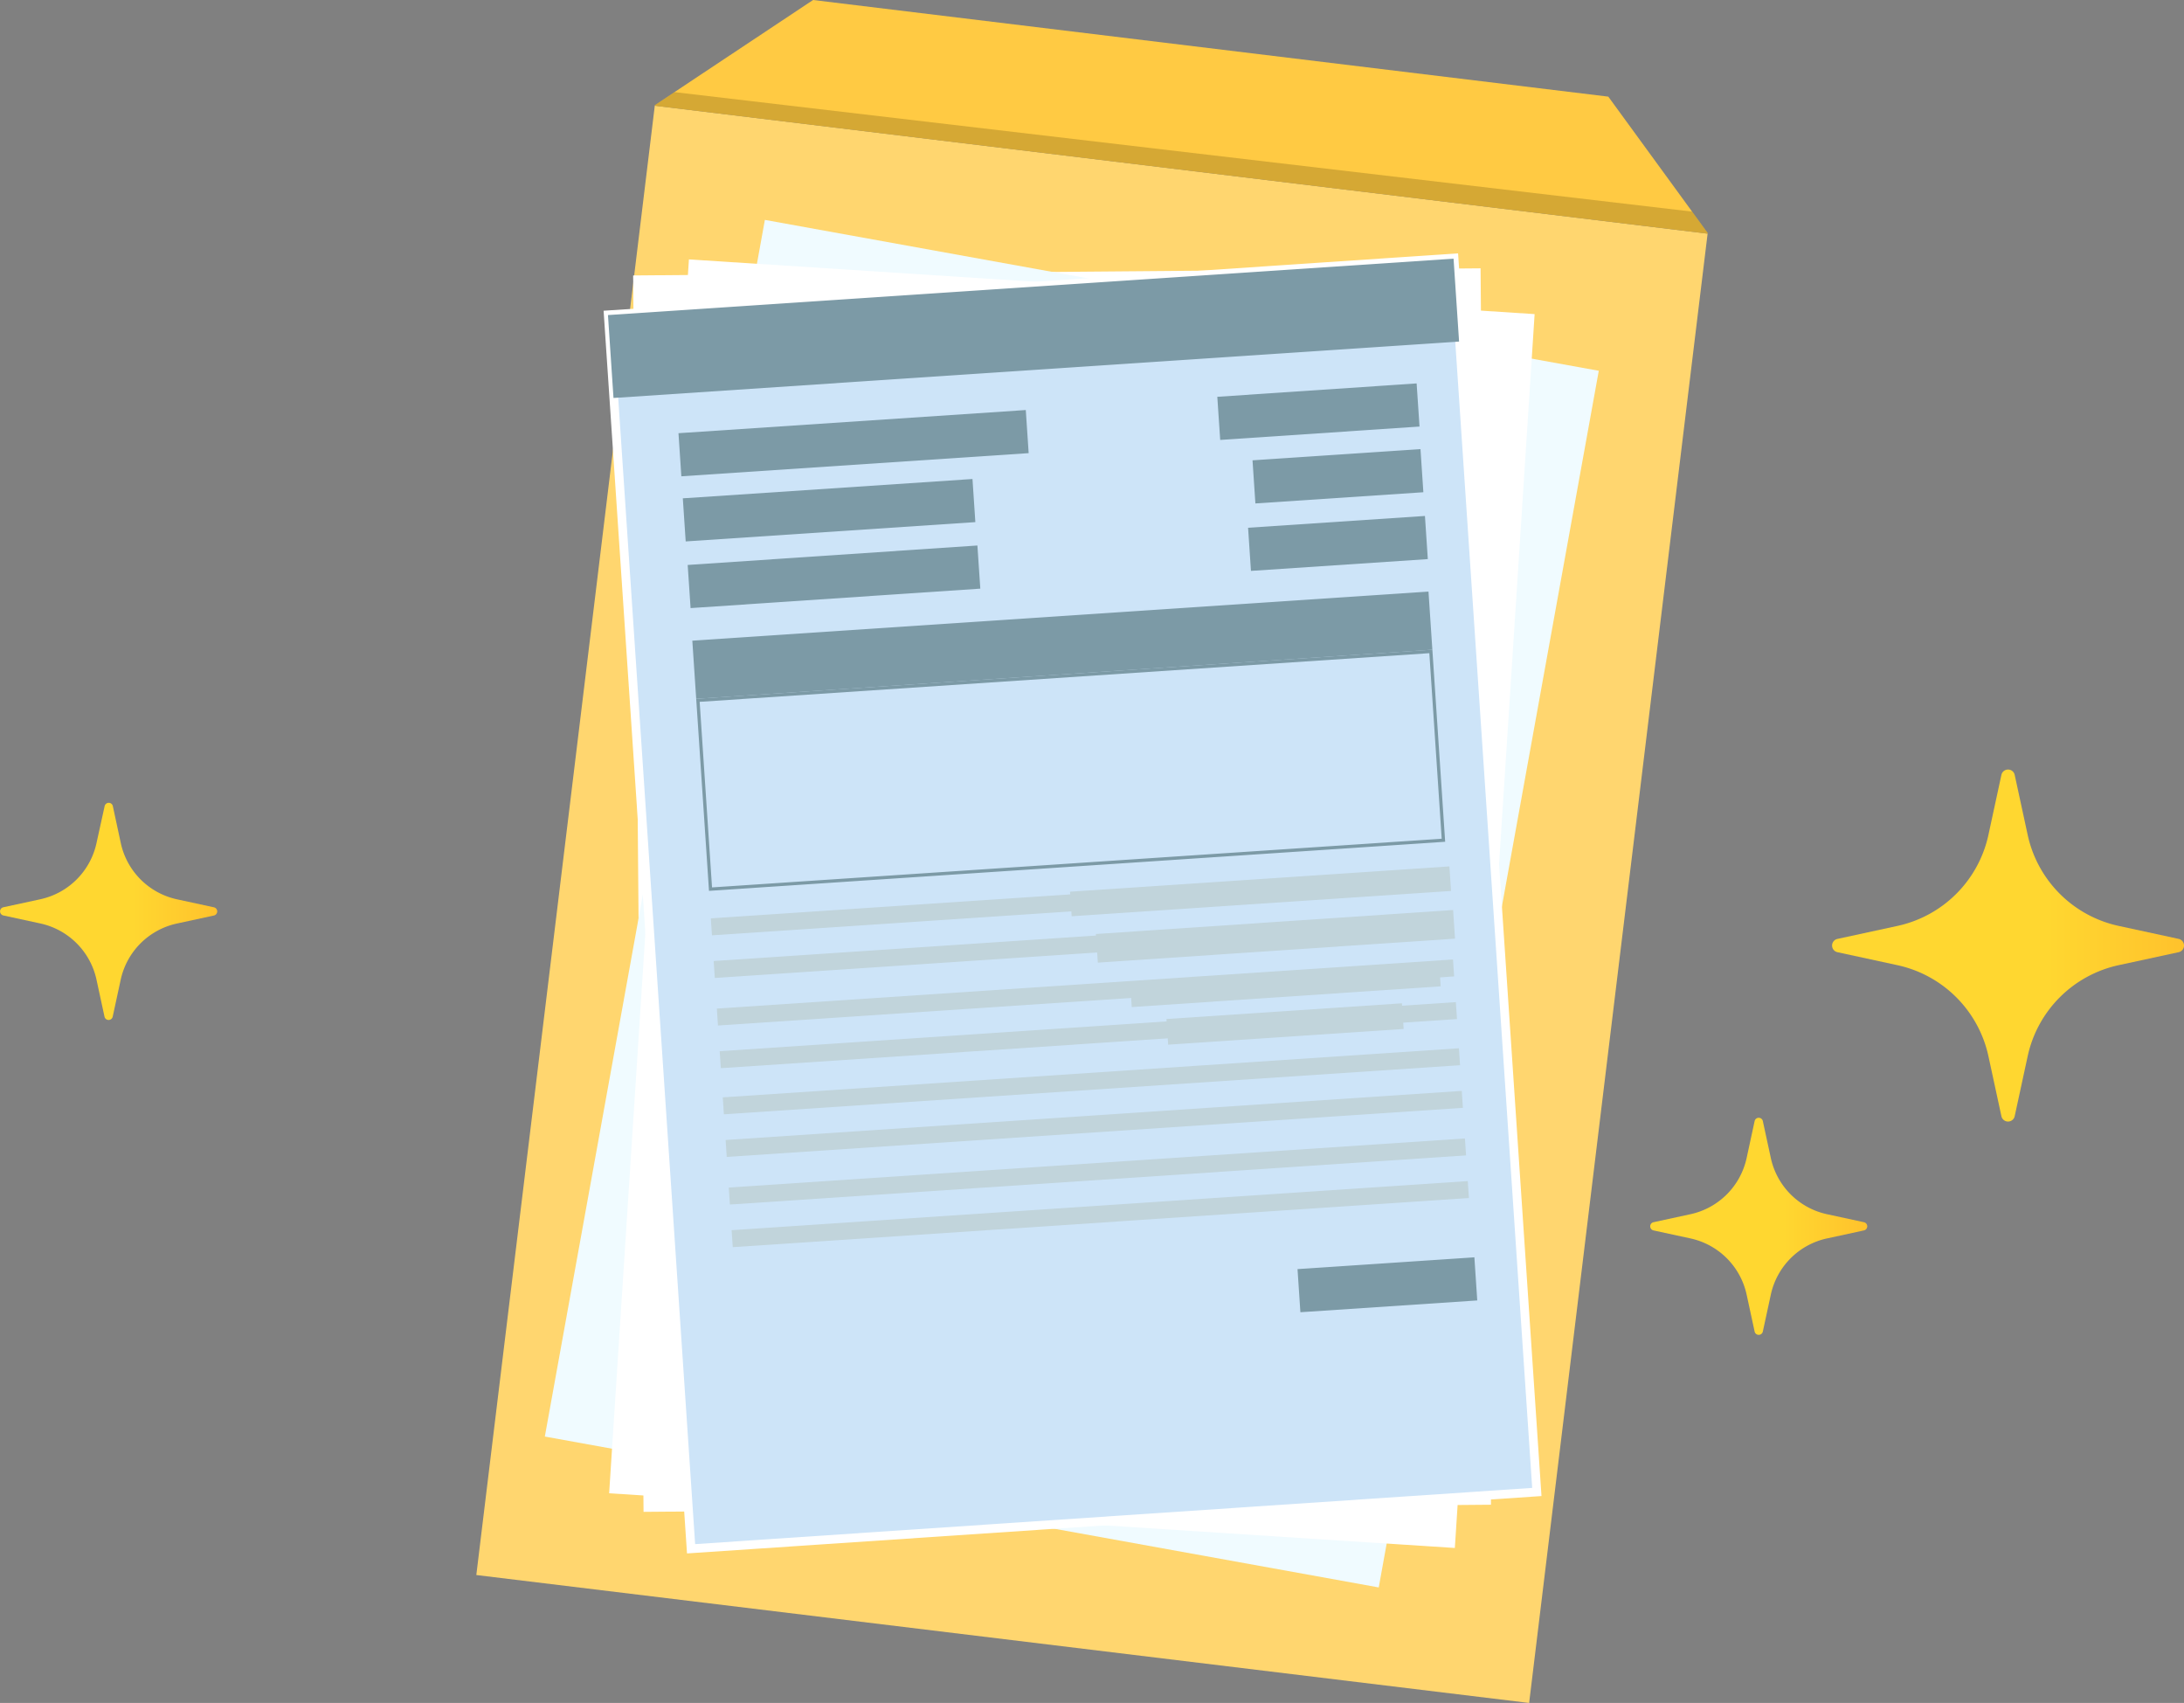
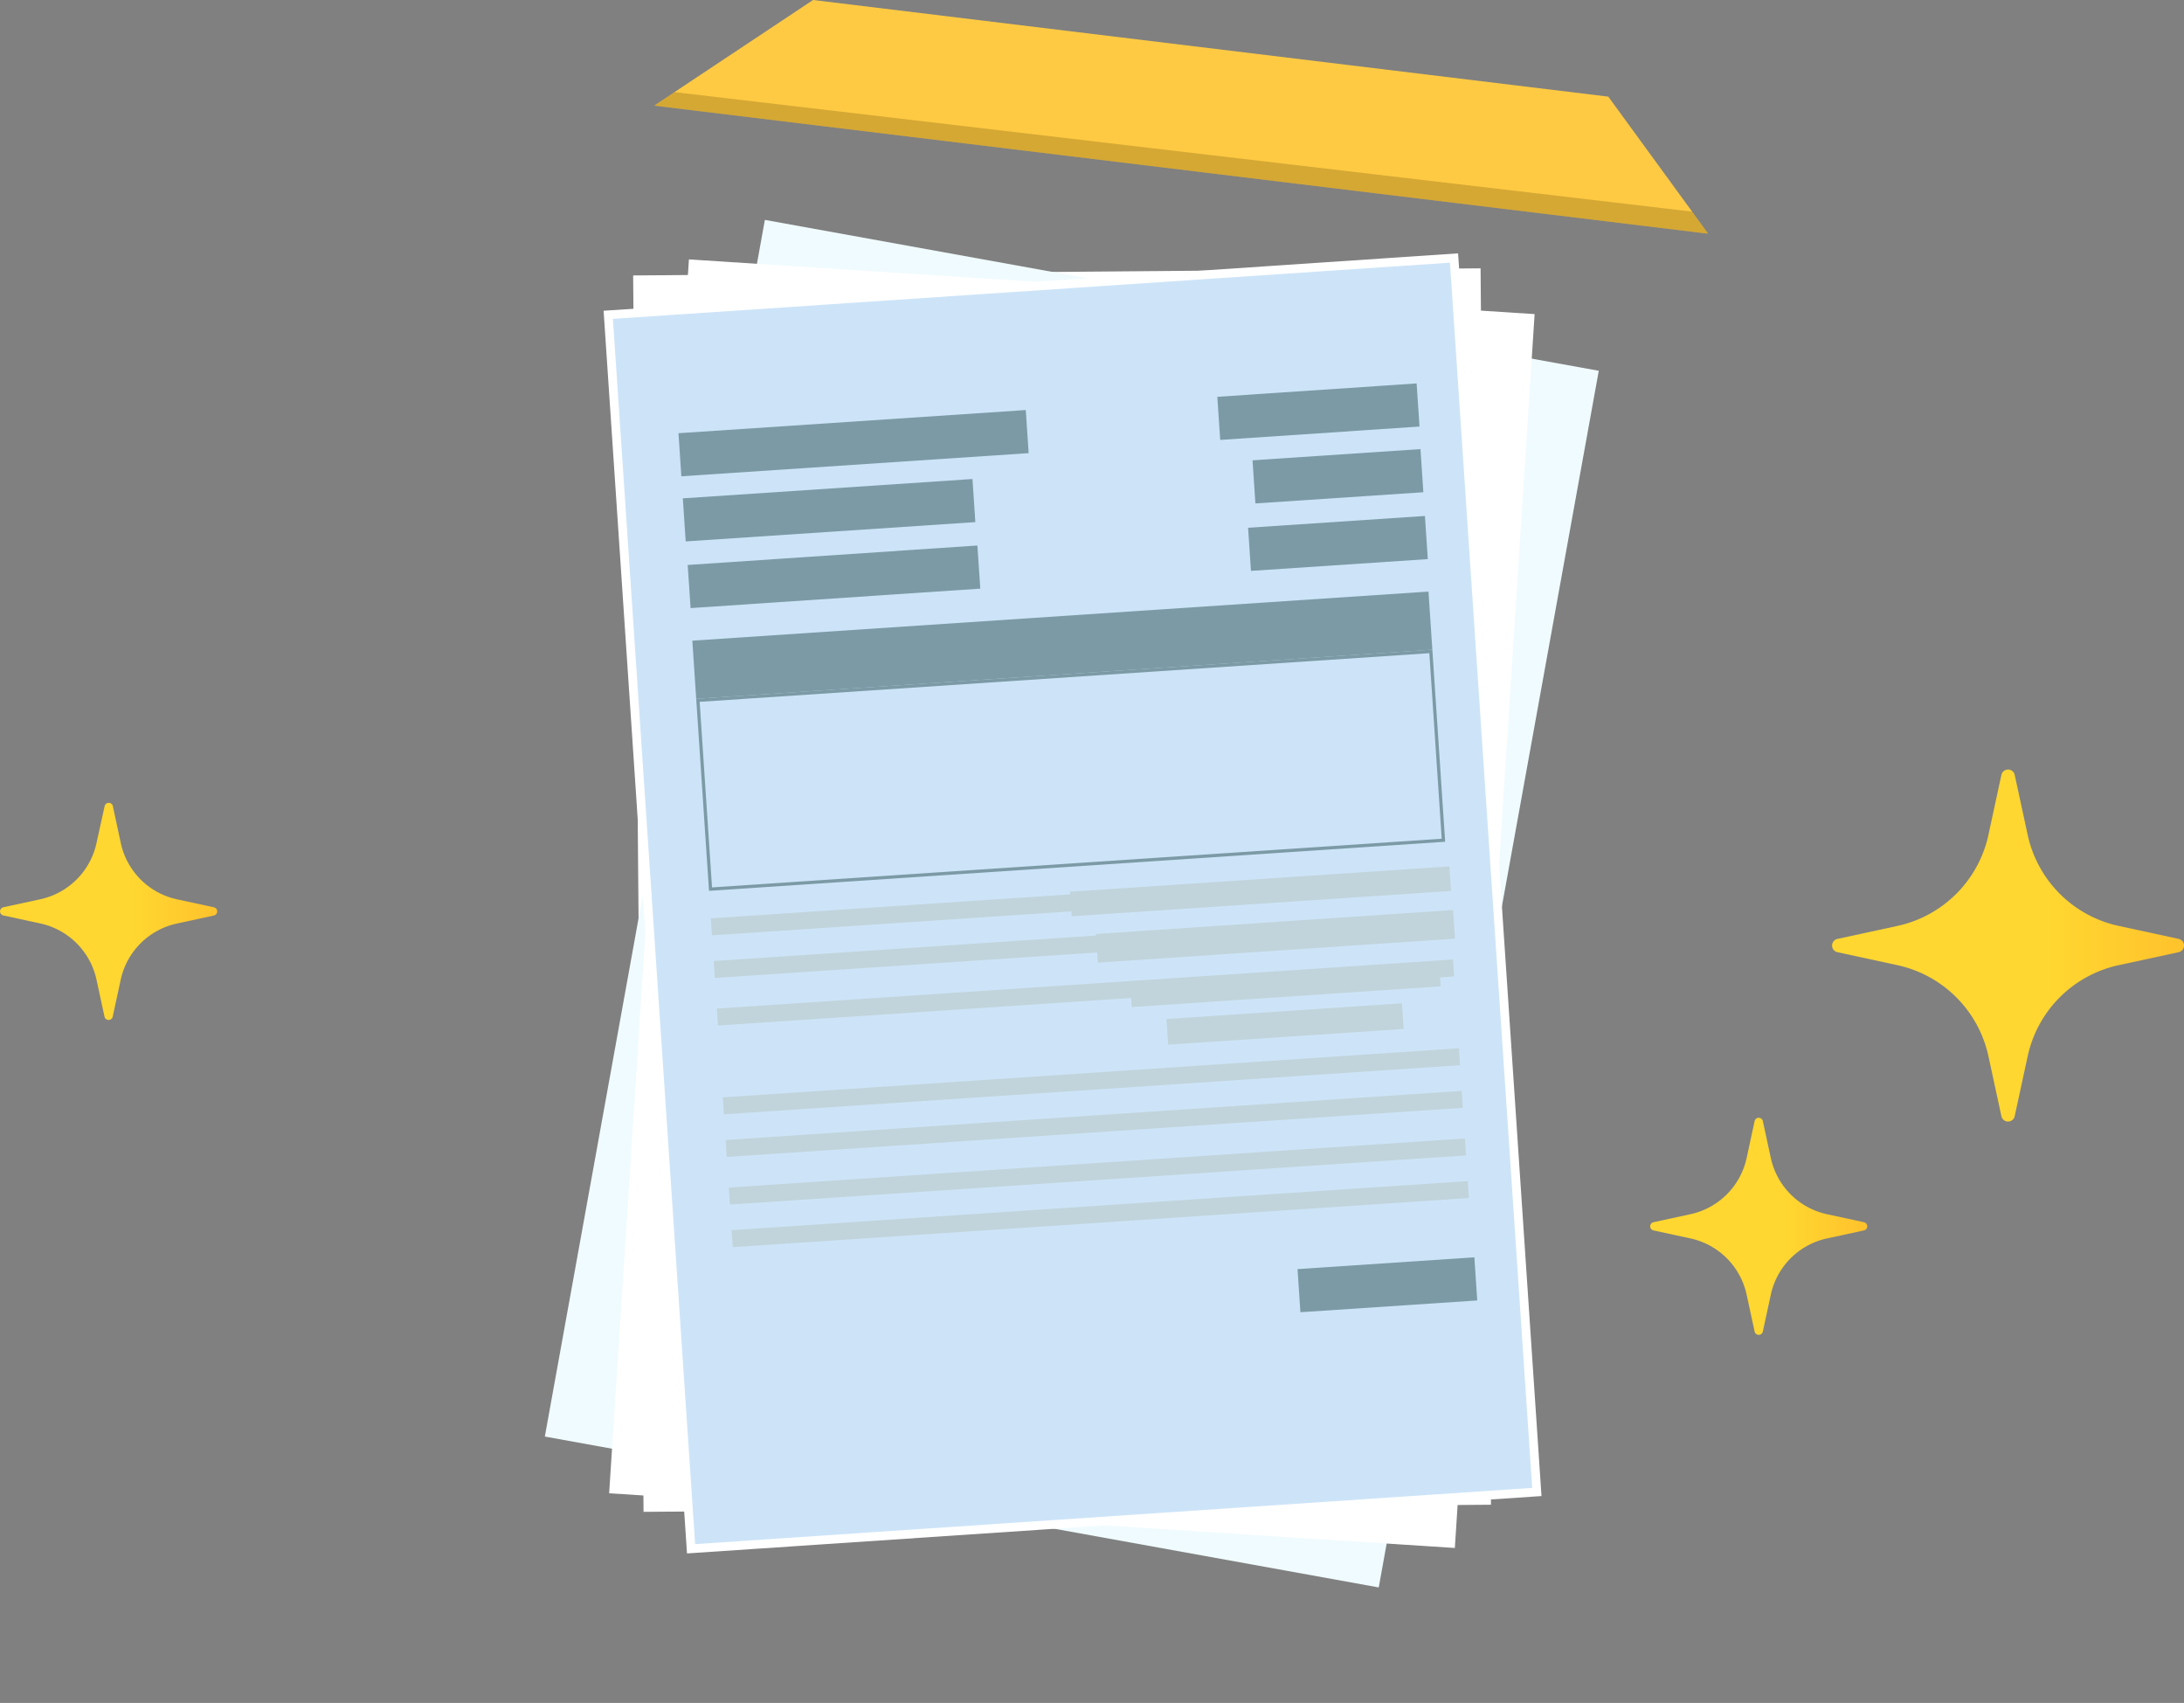
<svg xmlns="http://www.w3.org/2000/svg" xmlns:xlink="http://www.w3.org/1999/xlink" width="160.68" height="125.262" viewBox="0 0 160.68 125.262">
  <rect x="0" y="0" width="160.68" height="125.262" fill="#808080" stroke="none" />
  <defs>
    <style>
      .cls-1 {
        fill: none;
      }

      .cls-2 {
        fill: #ffd66f;
      }

      .cls-3 {
        fill: #ffca43;
      }

      .cls-11, .cls-3, .cls-5 {
        fill-rule: evenodd;
      }

      .cls-4 {
        clip-path: url(#clip-path);
      }

      .cls-5 {
        fill: #483400;
        fill-opacity: 0.23;
      }

      .cls-6 {
        fill: #fff;
      }

      .cls-7 {
        fill: #f0fbff;
      }

      .cls-8 {
        fill: #cde4f8;
        stroke: #fff;
        stroke-miterlimit: 10;
        stroke-width: 0.643px;
      }

      .cls-11, .cls-9 {
        fill: #7c9aa6;
      }

      .cls-10 {
        fill: #c1d4db;
      }

      .cls-12 {
        fill: url(#名称未設定グラデーション_20);
      }

      .cls-13 {
        fill: url(#名称未設定グラデーション_20-2);
      }

      .cls-14 {
        fill: url(#名称未設定グラデーション_20-3);
      }
    </style>
    <clipPath id="clip-path" transform="translate(0 0)">
      <polygon class="cls-1" points="118.325 7.108 125.637 17.138 125.631 17.186 48.172 7.778 48.178 7.735 59.819 0 118.325 7.108" />
    </clipPath>
    <linearGradient id="名称未設定グラデーション_20" data-name="名称未設定グラデーション 20" x1="134.79" y1="69.55" x2="160.68" y2="69.55" gradientUnits="userSpaceOnUse">
      <stop offset="0.613" stop-color="#ffd730" />
      <stop offset="1" stop-color="#ffc22c" />
    </linearGradient>
    <linearGradient id="名称未設定グラデーション_20-2" x1="121.395" y1="90.201" x2="137.385" y2="90.201" xlink:href="#名称未設定グラデーション_20" />
    <linearGradient id="名称未設定グラデーション_20-3" x1="0" y1="67.038" x2="15.99" y2="67.038" xlink:href="#名称未設定グラデーション_20" />
  </defs>
  <g id="レイヤー_2" data-name="レイヤー 2">
    <g id="テキスト">
      <g>
        <g>
          <g>
-             <rect class="cls-2" x="25.902" y="27.506" width="108.87" height="78.027" transform="translate(4.614 138.248) rotate(-83.073)" />
            <path class="cls-3" d="M118.325,7.108l7.312,10.03-.006.048L48.172,7.778l.006-.043L59.819,0Z" transform="translate(0 0)" />
            <g class="cls-4">
              <path class="cls-5" d="M126.329,15.781l2.206,2.556L43.368,8.481l3.465-2.032Z" transform="translate(0 0)" />
            </g>
          </g>
          <g>
            <rect class="cls-6" x="46.962" y="19.998" width="62.349" height="90.948" transform="translate(-0.547 0.659) rotate(-0.482)" />
            <rect class="cls-7" x="33.387" y="35.298" width="90.948" height="62.349" transform="matrix(0.178, -0.984, 0.984, 0.178, -0.592, 132.237)" />
            <rect class="cls-6" x="33.387" y="35.298" width="90.948" height="62.349" transform="translate(7.437 140.879) rotate(-86.3)" />
            <rect class="cls-8" x="47.686" y="20.999" width="62.349" height="90.948" transform="matrix(0.998, -0.067, 0.067, 0.998, -4.248, 5.394)" />
            <g>
-               <rect class="cls-9" x="44.863" y="21.094" width="62.349" height="6.111" transform="translate(-1.438 5.113) rotate(-3.815)" />
              <rect class="cls-9" x="49.994" y="31.009" width="25.609" height="3.179" transform="translate(-2.03 4.25) rotate(-3.815)" />
              <rect class="cls-9" x="51.017" y="45.316" width="54.281" height="4.285" transform="translate(-2.984 5.305) rotate(-3.815)" />
              <rect class="cls-10" x="52.278" y="65.744" width="54.281" height="1.25" transform="translate(-4.24 5.431) rotate(-3.815)" />
              <rect class="cls-10" x="52.487" y="68.881" width="54.281" height="1.25" transform="translate(-4.448 5.452) rotate(-3.815)" />
              <rect class="cls-10" x="52.72" y="72.379" width="54.281" height="1.25" transform="translate(-4.68 5.475) rotate(-3.815)" />
              <rect class="cls-10" x="78.753" y="64.657" width="27.973" height="1.811" transform="translate(-4.157 6.316) rotate(-3.815)" />
              <rect class="cls-10" x="80.619" y="67.847" width="26.332" height="2.11" transform="matrix(0.998, -0.067, 0.067, 0.998, -4.376, 6.392)" />
              <rect class="cls-10" x="83.136" y="71.81" width="22.773" height="1.533" transform="matrix(0.998, -0.067, 0.067, 0.998, -4.619, 6.45)" />
-               <rect class="cls-10" x="52.93" y="75.516" width="54.281" height="1.25" transform="translate(-4.888 5.496) rotate(-3.815)" />
              <rect class="cls-10" x="85.861" y="74.374" width="17.364" height="1.893" transform="translate(-4.802 6.457) rotate(-3.815)" />
              <rect class="cls-10" x="53.156" y="78.91" width="54.281" height="1.25" transform="translate(-5.114 5.519) rotate(-3.815)" />
              <rect class="cls-10" x="53.365" y="82.047" width="54.281" height="1.25" transform="translate(-5.322 5.539) rotate(-3.815)" />
              <rect class="cls-10" x="53.598" y="85.545" width="54.281" height="1.25" transform="translate(-5.554 5.563) rotate(-3.815)" />
              <rect class="cls-10" x="53.807" y="88.68" width="54.281" height="1.25" transform="translate(-5.762 5.584) rotate(-3.815)" />
              <path class="cls-11" d="M105.381,47.79,51.22,51.4l.942,14.128,54.161-3.612Zm-.223.255.91,13.649-53.683,3.58-.91-13.65,53.683-3.579Z" transform="translate(0 0)" />
              <rect class="cls-9" x="50.318" y="35.941" width="21.358" height="3.179" transform="translate(-2.362 4.141) rotate(-3.815)" />
              <rect class="cls-9" x="50.646" y="40.857" width="21.358" height="3.179" transform="matrix(0.998, -0.067, 0.067, 0.998, -2.688, 4.174)" />
              <rect class="cls-9" x="89.615" y="28.731" width="14.694" height="3.179" transform="matrix(0.998, -0.067, 0.067, 0.998, -1.802, 6.518)" />
              <rect class="cls-9" x="92.242" y="33.444" width="12.385" height="3.179" transform="translate(-2.113 6.627) rotate(-3.815)" />
              <rect class="cls-9" x="91.914" y="38.382" width="13.041" height="3.179" transform="translate(-2.441 6.638) rotate(-3.815)" />
              <rect class="cls-9" x="95.551" y="92.914" width="13.041" height="3.179" transform="translate(-6.061 7) rotate(-3.815)" />
            </g>
          </g>
        </g>
        <g>
          <path class="cls-12" d="M155.873,70.994l4.413-.955a.5.5,0,0,0,0-.978l-4.413-.955a8.743,8.743,0,0,1-6.694-6.694L148.224,57a.5.5,0,0,0-.978,0l-.955,4.413a8.743,8.743,0,0,1-6.694,6.694l-4.412.955a.5.5,0,0,0,0,.978l4.412.955a8.743,8.743,0,0,1,6.694,6.694l.955,4.412a.5.5,0,0,0,.978,0l.955-4.412A8.743,8.743,0,0,1,155.873,70.994Z" transform="translate(0 0)" />
          <path class="cls-13" d="M134.416,91.093l2.725-.59a.309.309,0,0,0,0-.6l-2.725-.59a5.4,5.4,0,0,1-4.134-4.134l-.59-2.725a.309.309,0,0,0-.6,0l-.59,2.725a5.4,5.4,0,0,1-4.134,4.134l-2.725.59a.309.309,0,0,0,0,.6l2.725.59a5.4,5.4,0,0,1,4.134,4.134l.59,2.725a.309.309,0,0,0,.6,0l.59-2.725A5.4,5.4,0,0,1,134.416,91.093Z" transform="translate(0 0)" />
          <path class="cls-14" d="M13.021,67.93l2.725-.59a.309.309,0,0,0,0-.6l-2.725-.59a5.4,5.4,0,0,1-4.134-4.134L8.3,59.287a.309.309,0,0,0-.6,0L7.1,62.012a5.4,5.4,0,0,1-4.134,4.134l-2.726.59a.309.309,0,0,0,0,.6l2.726.59A5.4,5.4,0,0,1,7.1,72.064l.59,2.726a.309.309,0,0,0,.6,0l.59-2.726A5.4,5.4,0,0,1,13.021,67.93Z" transform="translate(0 0)" />
        </g>
      </g>
    </g>
  </g>
</svg>